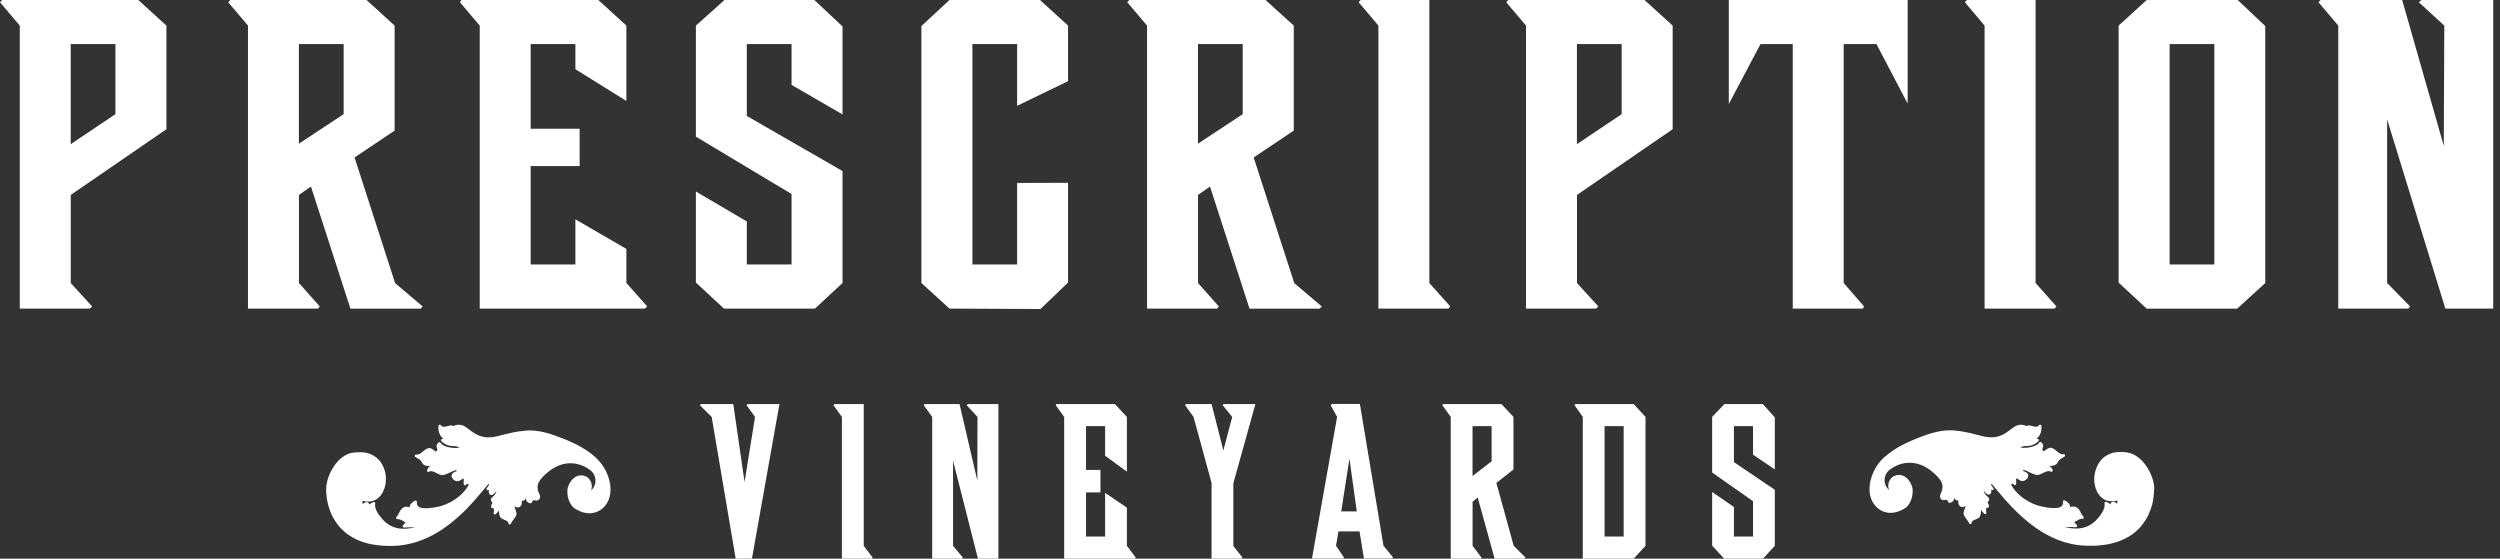
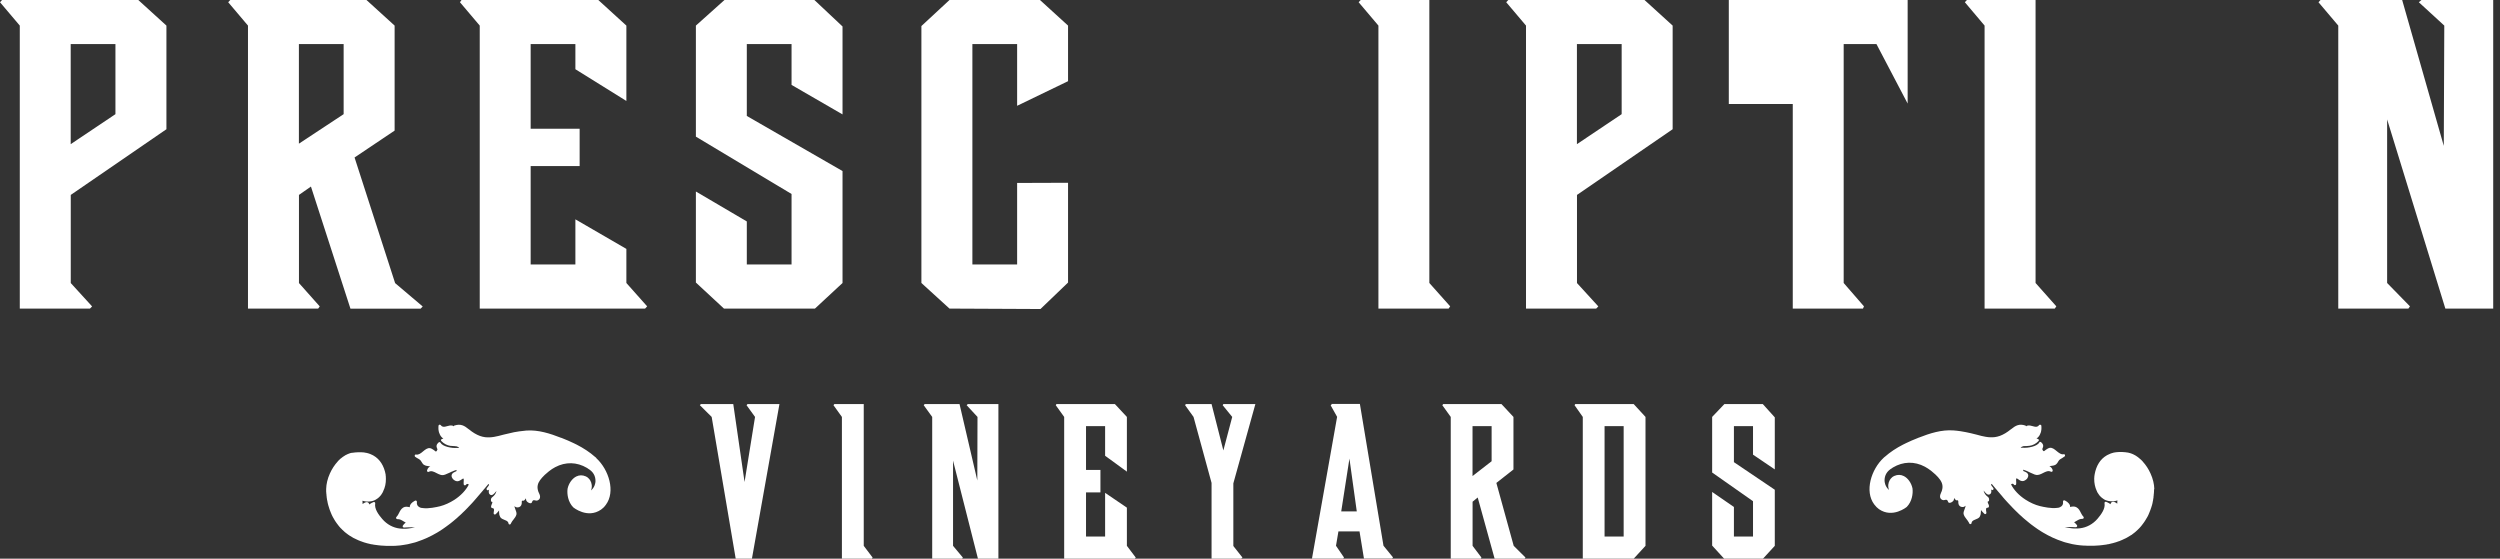
<svg xmlns="http://www.w3.org/2000/svg" width="358" height="80" viewBox="0 0 358 80" fill="none">
  <rect x="0" y="0" width="358" height="80" fill="#333333" stroke="none" />
  <path d="M107.041 57.865L106.907 58.025L108.122 59.703L106.621 69.022L105.004 57.865H100.357L100.223 58.025L101.912 59.703L105.352 80H107.676L111.616 57.865H107.041Z" fill="white" />
  <path d="M119.48 57.865L119.355 58.025L120.561 59.703V80H124.859L124.957 79.84L123.688 78.163V57.865H119.48Z" fill="white" />
  <path d="M138.584 57.865L138.424 58.025L139.978 59.703L139.952 68.808L137.405 57.865H132.41L132.276 58.025L133.491 59.703V80H137.789L137.879 79.84L136.476 78.163V65.96L140.041 80H142.972V57.865H138.584Z" fill="white" />
  <path d="M151.282 57.865L151.184 58.025L152.39 59.703V80H162.514L162.639 79.84L161.37 78.163V72.696L158.252 70.575V76.832H155.518V70.513H157.582V67.291H155.518V61.025H158.252V65.267L161.37 67.539V59.703L159.655 57.865H151.282Z" fill="white" />
  <path d="M175.185 57.865L175.087 58.025L176.454 59.703L175.185 64.504L173.496 57.865H169.806L169.708 58.025L170.914 59.703L173.496 69.155V80H177.732L177.92 79.84L176.615 78.189V69.217L179.769 57.865H175.185Z" fill="white" />
  <path d="M193.235 65.64L194.29 73.228H192.065L193.244 65.64H193.235ZM190.715 57.866L190.555 58.052L191.475 59.694L187.874 79.991H192.36L192.458 79.832L191.314 78.154L191.663 76.095H194.683L195.317 79.982H199.356L199.481 79.823L198.114 78.145L194.737 57.848H190.689L190.715 57.866Z" fill="white" />
  <path d="M210.866 61.025H213.6V66.048L210.866 68.169V61.025ZM206.666 57.865L206.541 58.025L207.747 59.703V80H212.045L212.143 79.84L210.874 78.163V71.844L211.607 71.24L214.029 80H218.327L218.452 79.84L216.763 78.163L214.279 69.155L216.727 67.229V59.703L215.012 57.865H206.675H206.666Z" fill="white" />
  <path d="M229.774 61.025H232.508V76.832H229.774V61.025ZM225.574 57.865L225.476 58.025L226.655 59.703V80H233.947L235.636 78.163V59.703L233.947 57.865H225.574Z" fill="white" />
  <path d="M246.93 57.865L245.179 59.703V67.664L251.032 71.773V76.832H248.297V72.598L245.179 70.45V78.127L246.894 80H252.461L254.15 78.163V70.131L248.297 66.181V61.025H251.032V65.108L254.15 67.22V59.765L252.435 57.865H246.93Z" fill="white" />
  <path d="M10.124 6.31H16.531V16.348L10.124 20.643V6.31ZM0.295 0L0 0.32L2.833 3.665V44.189H12.885L13.189 43.878L10.133 40.532V27.912L23.832 18.505V3.665L19.802 0H0.295Z" fill="white" />
  <path d="M42.802 6.31H49.209V16.348L42.802 20.573V6.31ZM32.973 0L32.678 0.32L35.511 3.665V44.189H45.563L45.787 43.878L42.811 40.532V27.912L44.527 26.714L50.183 44.198H60.236L60.531 43.887L56.581 40.541L50.773 22.552L56.51 18.7V3.665L52.48 0H32.973Z" fill="white" />
  <path d="M66.089 0L65.865 0.32L68.698 3.665V44.189H92.378L92.672 43.87L89.697 40.524V35.642L82.396 31.409V37.87H75.99V23.776H83.004V18.434H75.99V6.31H82.396V9.913L89.697 14.457V3.665L85.676 0H66.089Z" fill="white" />
  <path d="M103.744 0L99.651 3.665V19.57L113.35 27.779V37.87H106.943V31.711L99.651 27.424V40.462L103.672 44.189H116.701L120.65 40.524V24.495L106.943 16.605V6.31H113.35V12.159L120.65 16.383V3.79L116.62 0H103.744Z" fill="white" />
  <path d="M135.966 0L131.945 3.728V40.524L135.966 44.189L148.995 44.251L152.944 40.462V26.173L145.653 26.199V37.87H139.246V6.31H145.653V15.15L152.944 11.626V3.665L148.923 0H135.966Z" fill="white" />
-   <path d="M171.548 6.31H177.955V16.348L171.548 20.573V6.31ZM161.719 0L161.424 0.32L164.257 3.665V44.189H174.309L174.533 43.878L171.557 40.532V27.912L173.273 26.714L178.929 44.198H188.982L189.277 43.887L185.336 40.541L179.528 22.552L185.265 18.7V3.665L181.226 0H161.719Z" fill="white" />
  <path d="M194.853 0L194.558 0.32L197.39 3.665V44.189H207.443L207.666 43.87L204.682 40.524V0H194.853Z" fill="white" />
  <path d="M225.815 6.31H232.222V16.348L225.815 20.643V6.31ZM215.986 0L215.691 0.32L218.524 3.665V44.189H228.576L228.88 43.878L225.824 40.532V27.912L239.523 18.505V3.665L235.493 0H215.986Z" fill="white" />
-   <path d="M247.565 0V14.892L252.104 6.31H256.724V44.189H266.777L266.92 43.87L264.015 40.524V6.31H268.707L273.175 14.83V0H247.565Z" fill="white" />
+   <path d="M247.565 0V14.892H256.724V44.189H266.777L266.92 43.87L264.015 40.524V6.31H268.707L273.175 14.83V0H247.565Z" fill="white" />
  <path d="M281.663 0L281.368 0.32L284.192 3.665V44.189H294.245L294.468 43.87L291.493 40.524V0H281.663Z" fill="white" />
-   <path d="M310.687 6.31H317.094V37.87H310.687V6.31ZM307.407 0L303.386 3.665V40.47L307.407 44.198H320.364L324.385 40.532V3.728L320.436 0H307.407Z" fill="white" />
  <path d="M346.751 0L346.376 0.32L350.022 3.665L349.95 20.892L343.99 0H332.302L332.007 0.32L334.84 3.665V44.189H344.884L345.107 43.87L341.837 40.524V17.102L350.174 44.189H357.027V0H346.751Z" fill="white" />
  <path d="M85.372 65.56C85.372 65.56 85.31 65.498 85.274 65.472L85.211 65.427C84.47 64.77 83.603 64.194 82.549 63.652C82.549 63.652 82.549 63.652 82.54 63.652C82.406 63.581 82.28 63.528 82.164 63.466C81.655 63.217 81.092 62.978 80.44 62.72C80.422 62.72 80.413 62.703 80.395 62.703H80.368C78.787 62.081 77.089 61.531 75.373 61.655C75.06 61.682 74.721 61.717 74.354 61.771C74.086 61.806 73.845 61.851 73.604 61.895C73.166 61.984 72.701 62.09 72.219 62.215L72.04 62.259C71.602 62.374 71.182 62.49 70.753 62.561C70.28 62.641 69.878 62.649 69.466 62.605C69.225 62.578 68.993 62.516 68.734 62.428C68.225 62.241 67.706 61.939 67.161 61.487H67.152C66.455 60.91 65.946 60.67 65.106 60.928H65.088C65.088 60.928 65.07 60.945 65.061 60.945H65.043C65.043 60.945 64.99 61.007 64.981 61.043C64.927 61.007 64.874 60.972 64.82 60.954C64.802 60.954 64.793 60.954 64.793 60.954C64.543 60.883 64.284 60.954 64.034 61.025C63.953 61.043 63.873 61.07 63.792 61.087C63.551 61.141 63.301 61.149 63.104 60.874H63.095C63.06 60.812 62.988 60.794 62.917 60.821H62.899C62.845 60.857 62.8 60.91 62.791 60.972C62.791 60.981 62.791 60.99 62.791 60.999C62.791 61.061 62.783 61.105 62.783 61.158C62.783 61.158 62.783 61.176 62.783 61.185V61.265C62.783 61.265 62.783 61.318 62.783 61.345C62.783 61.371 62.783 61.38 62.783 61.389C62.783 61.504 62.8 61.62 62.827 61.735C62.827 61.735 62.827 61.744 62.827 61.753C62.836 61.806 62.854 61.851 62.863 61.904C62.863 61.922 62.863 61.922 62.872 61.931C62.908 62.055 62.952 62.144 62.997 62.232C62.997 62.241 63.015 62.259 63.015 62.268C63.033 62.294 63.051 62.33 63.069 62.365C63.069 62.383 63.086 62.392 63.095 62.41C63.104 62.428 63.122 62.445 63.131 62.463L63.212 62.561C63.212 62.561 63.247 62.605 63.274 62.632C63.301 62.658 63.319 62.676 63.346 62.694C63.355 62.703 63.372 62.72 63.39 62.729C63.417 62.756 63.435 62.774 63.471 62.791C63.471 62.791 63.48 62.8 63.489 62.809C63.426 62.827 63.355 62.836 63.292 62.862C63.238 62.88 63.194 62.925 63.167 62.969L63.149 62.987V63.004C63.149 63.075 63.167 63.12 63.185 63.146L63.203 63.164C63.56 63.537 64.016 63.776 64.489 63.847C64.498 63.847 64.516 63.847 64.534 63.847C64.659 63.865 64.784 63.865 64.909 63.874H65.052C65.052 63.874 65.097 63.883 65.115 63.892C65.151 63.892 65.186 63.892 65.222 63.901C65.24 63.901 65.267 63.901 65.294 63.901H65.329C65.329 63.901 65.401 63.927 65.481 63.954C65.66 64.016 65.74 64.078 65.758 64.105C65.758 64.105 65.758 64.105 65.74 64.105C65.722 64.105 65.705 64.114 65.687 64.123H65.669C65.669 64.123 65.624 64.14 65.615 64.14C65.597 64.14 65.588 64.14 65.579 64.14H65.562C65.562 64.14 65.544 64.14 65.535 64.14H65.517C65.517 64.14 65.499 64.14 65.49 64.14C65.481 64.14 65.472 64.14 65.463 64.14C64.695 64.211 63.372 63.945 63.086 63.404C63.06 63.359 63.024 63.333 62.988 63.315H62.952C62.899 63.306 62.854 63.315 62.818 63.35L62.8 63.368C62.756 63.413 62.711 63.448 62.684 63.492C62.684 63.492 62.675 63.501 62.666 63.51C62.666 63.51 62.649 63.528 62.64 63.537C62.506 63.723 62.479 63.892 62.55 64.096C62.55 64.105 62.55 64.114 62.559 64.123C62.586 64.194 62.613 64.273 62.649 64.353C62.577 64.558 62.506 64.62 62.461 64.646C62.434 64.655 62.407 64.655 62.38 64.646C62.363 64.646 62.345 64.629 62.327 64.611C62.309 64.593 62.3 64.584 62.291 64.575L62.193 64.504C62.193 64.504 62.121 64.451 62.086 64.424C62.014 64.38 61.925 64.309 61.818 64.256C61.746 64.22 61.675 64.194 61.594 64.176C61.219 64.114 60.897 64.38 60.584 64.637C60.272 64.904 59.941 65.17 59.566 65.09C59.521 65.081 59.485 65.09 59.459 65.108C59.423 65.134 59.396 65.179 59.387 65.223C59.378 65.276 59.387 65.338 59.423 65.383C59.423 65.383 59.432 65.401 59.441 65.401L59.459 65.418C59.459 65.418 59.476 65.427 59.485 65.436L59.53 65.463C59.53 65.463 59.61 65.516 59.646 65.543L59.718 65.587C59.718 65.587 59.78 65.623 59.807 65.64H59.825C59.914 65.702 60.013 65.764 60.102 65.818C60.147 65.844 60.182 65.88 60.218 65.924C60.281 65.995 60.334 66.084 60.388 66.173C60.459 66.297 60.531 66.421 60.638 66.51C60.665 66.528 60.683 66.546 60.709 66.563H60.718C60.933 66.705 61.174 66.732 61.407 66.758C61.478 66.758 61.55 66.776 61.621 66.785C61.603 66.794 61.594 66.803 61.585 66.803C61.567 66.803 61.558 66.821 61.541 66.829H61.523C61.523 66.829 61.478 66.874 61.46 66.883H61.451C61.451 66.883 61.407 66.927 61.389 66.945C61.389 66.945 61.371 66.963 61.362 66.972C61.344 66.989 61.326 67.016 61.299 67.043C61.281 67.069 61.264 67.096 61.246 67.122C61.246 67.122 61.246 67.131 61.246 67.14C61.228 67.167 61.219 67.193 61.21 67.211C61.21 67.229 61.201 67.238 61.192 67.247C61.183 67.282 61.165 67.309 61.156 67.335V67.353C61.13 67.424 61.156 67.495 61.201 67.54H61.21C61.264 67.593 61.335 67.602 61.398 67.566C61.773 67.362 62.139 67.548 62.523 67.752C62.89 67.939 63.265 68.134 63.667 67.983C63.676 67.983 63.685 67.983 63.694 67.983C63.917 67.894 64.141 67.797 64.355 67.699L64.597 67.584C64.641 67.557 64.686 67.54 64.731 67.522C64.731 67.522 64.74 67.522 64.749 67.522H64.775C64.775 67.522 64.82 67.495 64.847 67.477C64.865 67.477 64.891 67.46 64.909 67.451C64.936 67.442 64.972 67.424 64.999 67.415C65.034 67.397 65.07 67.389 65.097 67.38L65.151 67.362C65.204 67.344 65.267 67.326 65.32 67.309C65.374 67.291 65.392 67.291 65.392 67.291C65.392 67.291 65.392 67.318 65.365 67.406C65.365 67.415 65.365 67.424 65.356 67.442C65.356 67.451 65.356 67.46 65.347 67.477C65.285 67.513 65.222 67.54 65.159 67.566L65.097 67.593C65.097 67.593 65.061 67.611 65.052 67.619C65.034 67.619 65.016 67.637 64.999 67.646C64.829 67.735 64.731 67.85 64.686 67.992C64.641 68.134 64.668 68.303 64.766 68.463C64.793 68.516 64.838 68.569 64.882 68.622H64.891C64.891 68.622 64.9 68.64 64.909 68.649C64.909 68.649 64.918 68.649 64.927 68.658C65.016 68.746 65.115 68.809 65.213 68.853C65.294 68.888 65.383 68.906 65.481 68.915C65.66 68.915 65.839 68.844 66.044 68.702C66.044 68.702 66.053 68.693 66.062 68.684L66.08 68.667C66.276 68.516 66.348 68.525 66.366 68.534C66.428 68.569 66.41 68.773 66.402 68.942C66.393 69.084 66.384 69.235 66.402 69.359C66.419 69.43 66.464 69.483 66.536 69.501H66.545H66.562C66.616 69.51 66.679 69.483 66.723 69.43L66.741 69.412C66.741 69.412 66.768 69.377 66.777 69.368C66.875 69.27 66.974 69.27 67.134 69.385C66.732 70.193 65.99 70.974 65.061 71.578C64.409 71.995 63.685 72.323 63.024 72.492C62.443 72.634 61.362 72.865 60.566 72.758H60.549C60.549 72.758 60.486 72.749 60.459 72.74C60.441 72.74 60.432 72.74 60.432 72.74C60.424 72.74 60.415 72.74 60.406 72.74C60.406 72.74 60.388 72.74 60.379 72.74C60.37 72.74 60.361 72.74 60.343 72.731H60.325C60.325 72.731 60.289 72.714 60.272 72.714C60.263 72.714 60.245 72.714 60.236 72.705C60.2 72.696 60.173 72.678 60.147 72.669L60.111 72.705L60.129 72.66C59.789 72.51 59.646 72.252 59.7 71.871C59.709 71.8 59.673 71.728 59.602 71.693C59.557 71.666 59.494 71.666 59.45 71.693C59.423 71.702 59.405 71.711 59.378 71.728C59.181 71.826 59.003 71.968 58.878 72.11L58.86 72.128C58.86 72.128 58.851 72.137 58.851 72.146H58.842C58.842 72.146 58.815 72.199 58.797 72.217L58.833 72.252L58.788 72.226C58.699 72.368 58.663 72.51 58.681 72.634C58.359 72.563 58.029 72.501 57.752 72.678H57.743C57.421 72.891 57.287 73.166 57.153 73.433C57.055 73.637 56.948 73.841 56.769 74.027C56.751 74.045 56.742 74.063 56.733 74.08C56.715 74.116 56.715 74.151 56.724 74.205C56.751 74.293 56.831 74.347 56.921 74.347C57.233 74.32 57.493 74.471 57.761 74.64C57.868 74.702 57.984 74.773 58.1 74.835C57.948 74.941 57.823 75.075 57.689 75.261V75.279C57.654 75.332 57.654 75.394 57.671 75.438C57.707 75.509 57.779 75.554 57.859 75.545C58.181 75.518 58.502 75.518 58.824 75.509C59.03 75.509 59.235 75.509 59.441 75.501C59.074 75.598 58.717 75.66 58.368 75.696C58.359 75.696 58.342 75.696 58.333 75.696C58.27 75.696 58.199 75.705 58.127 75.713H58.074C58.074 75.713 58.011 75.713 57.975 75.713C57.939 75.713 57.895 75.713 57.868 75.713C57.662 75.713 57.457 75.713 57.26 75.687C56.304 75.58 55.411 75.101 54.74 74.32C54.195 73.69 53.588 72.856 53.731 72.084C53.74 72.021 53.713 71.959 53.668 71.924C53.623 71.897 53.588 71.879 53.552 71.888C53.552 71.888 53.534 71.888 53.525 71.888H53.498L53.48 71.906C53.436 71.924 53.4 71.933 53.373 71.95L53.293 71.986C53.239 72.013 53.186 72.039 53.141 72.066H53.132C53.043 72.128 52.953 72.181 52.882 72.252V72.199C52.882 72.199 52.864 72.172 52.855 72.163C52.855 72.155 52.846 72.137 52.837 72.119C52.837 72.119 52.828 72.084 52.819 72.075C52.801 72.048 52.783 72.021 52.766 72.004L52.748 71.986C52.721 71.968 52.703 71.95 52.676 71.942C52.453 71.835 52.158 71.986 51.926 72.181C51.926 72.057 51.926 71.924 51.908 71.8V71.773C51.908 71.755 51.908 71.728 51.899 71.702C51.944 71.72 51.988 71.729 52.024 71.737L52.051 71.693L52.033 71.737C52.087 71.755 52.14 71.764 52.194 71.782C52.212 71.782 52.221 71.782 52.23 71.782H52.247C52.292 71.791 52.328 71.8 52.364 71.808H52.373C52.373 71.808 52.417 71.808 52.444 71.817C52.471 71.817 52.48 71.817 52.498 71.817H52.524C52.524 71.817 52.56 71.817 52.578 71.817C52.605 71.817 52.632 71.817 52.65 71.817H52.667C52.667 71.817 52.685 71.817 52.694 71.817C52.748 71.817 52.792 71.817 52.846 71.817C52.855 71.817 52.864 71.817 52.864 71.817C52.926 71.817 52.98 71.817 53.025 71.8C53.096 71.8 53.15 71.782 53.203 71.773C53.257 71.764 53.302 71.746 53.346 71.737H53.355C53.355 71.737 53.436 71.711 53.48 71.693H53.498C53.498 71.693 53.579 71.657 53.614 71.64C53.614 71.64 53.632 71.64 53.641 71.631C53.668 71.622 53.704 71.604 53.74 71.587C53.74 71.587 53.758 71.587 53.766 71.569C53.793 71.551 53.829 71.533 53.856 71.516C53.865 71.516 53.874 71.507 53.883 71.498C53.918 71.48 53.945 71.462 53.972 71.436C53.972 71.436 53.981 71.436 53.99 71.427H53.999C53.999 71.427 54.035 71.391 54.052 71.382L54.079 71.365C54.079 71.365 54.097 71.347 54.106 71.347L54.142 71.32C54.142 71.32 54.186 71.285 54.204 71.267C54.222 71.258 54.231 71.249 54.231 71.24C54.267 71.214 54.294 71.178 54.329 71.152L54.356 71.125C54.356 71.125 54.374 71.098 54.383 71.09C54.419 71.054 54.455 71.01 54.49 70.974V70.956C54.49 70.956 54.499 70.956 54.508 70.956C54.544 70.912 54.58 70.868 54.615 70.814C54.615 70.814 54.615 70.805 54.624 70.797C54.624 70.788 54.642 70.779 54.642 70.761L54.731 70.628C54.731 70.628 54.74 70.61 54.749 70.601C54.776 70.557 54.803 70.513 54.821 70.468V70.451C54.821 70.451 54.848 70.415 54.857 70.397L54.874 70.362L54.839 70.326L54.883 70.344V70.317C55.143 69.794 55.268 69.199 55.259 68.587V68.569C55.259 68.569 55.259 68.551 55.259 68.542C55.259 68.471 55.259 68.4 55.25 68.32C55.25 68.303 55.25 68.276 55.25 68.249C55.25 68.17 55.232 68.099 55.223 68.028V68.001C55.223 68.001 55.223 67.983 55.223 67.974V67.948C54.991 66.696 54.401 65.764 53.489 65.241C53.454 65.223 53.418 65.205 53.373 65.179L53.337 65.161C53.337 65.161 53.32 65.152 53.302 65.143C53.212 65.099 53.123 65.055 53.043 65.028L53.007 65.01C53.007 65.01 52.944 64.984 52.909 64.975H52.9C52.846 64.948 52.801 64.939 52.748 64.921C52.667 64.895 52.596 64.877 52.515 64.859C52.498 64.859 52.48 64.859 52.471 64.85H52.444C52.337 64.824 52.23 64.806 52.113 64.788C52.104 64.788 52.087 64.788 52.078 64.788C51.97 64.77 51.854 64.762 51.72 64.762C51.711 64.762 51.693 64.762 51.684 64.762C51.568 64.762 51.443 64.762 51.327 64.762C51.309 64.762 51.291 64.762 51.282 64.762C51.157 64.762 51.032 64.779 50.925 64.788C50.907 64.788 50.889 64.788 50.871 64.788C50.764 64.797 50.648 64.815 50.514 64.833H50.478C50.478 64.833 50.425 64.85 50.398 64.85C50.389 64.85 50.371 64.85 50.362 64.85C50.353 64.85 50.344 64.85 50.326 64.85H50.29C50.29 64.85 50.264 64.868 50.255 64.868H50.228C50.228 64.868 50.156 64.895 50.121 64.904H50.112C50.112 64.904 50.076 64.921 50.067 64.921C50.022 64.939 49.969 64.957 49.924 64.975L49.879 64.992C49.826 65.019 49.772 65.037 49.71 65.063C49.701 65.063 49.692 65.072 49.683 65.081C49.629 65.108 49.576 65.134 49.513 65.161H49.504C49.442 65.205 49.379 65.241 49.325 65.276C49.263 65.312 49.209 65.347 49.147 65.392H49.138C49.084 65.436 49.031 65.481 48.977 65.516C48.968 65.516 48.959 65.525 48.95 65.534C48.923 65.552 48.897 65.569 48.879 65.596C48.87 65.605 48.852 65.614 48.843 65.623H48.825C48.771 65.676 48.727 65.72 48.664 65.773C48.646 65.791 48.62 65.809 48.602 65.827C48.521 65.898 48.459 65.96 48.396 66.031C48.396 66.04 48.378 66.049 48.378 66.057C48.378 66.057 48.36 66.075 48.36 66.084C47.922 66.563 47.529 67.158 47.243 67.797C46.904 68.542 46.725 69.306 46.707 70.007C46.707 70.016 46.707 70.025 46.707 70.033V70.051C46.707 70.14 46.707 70.237 46.707 70.326V70.415C46.716 70.468 46.725 70.53 46.725 70.584V70.637C46.734 70.708 46.743 70.779 46.752 70.859C46.752 70.885 46.752 70.903 46.752 70.939C46.752 70.983 46.761 71.019 46.77 71.063C46.77 71.098 46.77 71.125 46.779 71.152C46.779 71.169 46.779 71.187 46.779 71.196C46.779 71.214 46.779 71.231 46.788 71.249C46.797 71.32 46.806 71.4 46.823 71.48V71.507C46.823 71.507 46.823 71.533 46.832 71.542V71.578C46.832 71.578 46.841 71.613 46.85 71.622C46.85 71.64 46.85 71.658 46.859 71.675C46.868 71.729 46.877 71.782 46.895 71.844C46.895 71.862 46.895 71.879 46.904 71.897C46.904 71.915 46.904 71.933 46.913 71.95C46.913 71.977 46.931 72.013 46.931 72.039C46.931 72.066 46.94 72.092 46.949 72.119C46.949 72.155 46.966 72.19 46.975 72.217C46.993 72.279 47.011 72.35 47.029 72.421C47.029 72.447 47.047 72.474 47.056 72.501C47.083 72.581 47.109 72.669 47.136 72.758L47.154 72.82C47.181 72.9 47.208 72.98 47.234 73.06C47.243 73.086 47.252 73.104 47.261 73.122L47.395 73.459C47.422 73.512 47.44 73.575 47.467 73.628C47.476 73.646 47.485 73.672 47.494 73.699C47.494 73.717 47.511 73.734 47.52 73.752L47.601 73.921C47.601 73.921 47.619 73.956 47.636 73.983C47.645 74.009 47.654 74.027 47.672 74.054C47.681 74.081 47.699 74.107 47.717 74.134C47.735 74.16 47.753 74.187 47.762 74.214L47.779 74.231C47.779 74.231 47.815 74.293 47.833 74.338L47.86 74.382C47.86 74.382 47.913 74.471 47.94 74.515C47.958 74.551 47.985 74.595 48.012 74.631C48.048 74.684 48.083 74.737 48.128 74.799L48.146 74.826C48.146 74.826 48.182 74.888 48.208 74.915C48.28 75.021 48.369 75.128 48.45 75.234C48.477 75.27 48.512 75.305 48.539 75.35C48.593 75.421 48.655 75.483 48.709 75.545C48.745 75.589 48.78 75.625 48.825 75.669C48.825 75.669 48.825 75.669 48.834 75.678H48.843C48.905 75.749 48.968 75.811 49.031 75.873C49.102 75.944 49.182 76.015 49.254 76.077C49.299 76.113 49.343 76.157 49.379 76.193L49.602 76.37C49.602 76.37 49.665 76.415 49.692 76.432L49.745 76.477C49.808 76.521 49.861 76.566 49.924 76.61H49.942C49.942 76.61 49.978 76.645 49.987 76.654C50.38 76.921 50.818 77.16 51.291 77.355C51.318 77.364 51.345 77.382 51.381 77.391C51.479 77.435 51.586 77.471 51.693 77.515H51.72C51.72 77.515 51.783 77.551 51.819 77.559C51.881 77.586 51.953 77.604 52.024 77.63L52.122 77.666C52.176 77.684 52.221 77.693 52.274 77.71L52.337 77.728C52.417 77.746 52.498 77.772 52.578 77.799C52.641 77.817 52.703 77.826 52.775 77.844C52.873 77.87 52.962 77.888 53.06 77.915C53.123 77.932 53.186 77.941 53.248 77.95H53.311C53.311 77.95 53.373 77.977 53.4 77.977C53.454 77.986 53.507 77.994 53.57 78.003C53.632 78.012 53.704 78.021 53.766 78.03L53.901 78.048C53.901 78.048 53.954 78.048 53.981 78.056C54.017 78.056 54.052 78.065 54.088 78.074C54.258 78.092 54.428 78.11 54.597 78.127C54.597 78.127 54.615 78.127 54.624 78.127H54.642C54.839 78.145 55.035 78.163 55.232 78.163C55.384 78.163 55.545 78.172 55.714 78.172C55.741 78.172 55.768 78.172 55.795 78.172H55.84C55.947 78.172 56.045 78.172 56.152 78.172H56.188C56.188 78.172 56.242 78.172 56.269 78.172C56.295 78.172 56.313 78.172 56.34 78.172C56.438 78.172 56.536 78.163 56.626 78.154H56.706C56.706 78.154 56.769 78.145 56.805 78.145C56.956 78.136 57.09 78.119 57.233 78.11C57.269 78.11 57.296 78.11 57.332 78.101L57.689 78.048C57.752 78.039 57.805 78.03 57.868 78.021C57.922 78.021 57.975 78.003 58.029 77.994L58.342 77.941C58.342 77.941 58.422 77.923 58.467 77.915C58.788 77.844 59.074 77.772 59.36 77.693C59.387 77.693 59.405 77.684 59.423 77.675H59.432C59.53 77.639 59.637 77.613 59.736 77.577C59.762 77.577 59.78 77.568 59.798 77.551C60.727 77.249 61.675 76.814 62.604 76.264C62.684 76.219 62.756 76.175 62.836 76.122L62.881 76.095C62.979 76.033 63.086 75.971 63.185 75.9C63.265 75.847 63.346 75.793 63.426 75.74L63.524 75.669C63.596 75.625 63.667 75.572 63.739 75.518C63.819 75.465 63.891 75.412 63.971 75.35L64.043 75.296C64.123 75.234 64.203 75.181 64.284 75.119C64.355 75.066 64.427 75.004 64.507 74.95C64.606 74.87 64.704 74.79 64.802 74.711C64.847 74.675 64.891 74.64 64.936 74.604L65.025 74.524C65.124 74.444 65.213 74.373 65.302 74.293L65.356 74.249C65.419 74.196 65.472 74.143 65.535 74.089C65.597 74.036 65.66 73.983 65.713 73.921L65.776 73.867C65.83 73.823 65.874 73.779 65.928 73.734L66.107 73.566C66.107 73.566 66.196 73.486 66.232 73.441L66.285 73.388C66.357 73.326 66.419 73.255 66.491 73.193C66.545 73.14 66.607 73.078 66.661 73.024C66.759 72.927 66.848 72.829 66.947 72.731C66.965 72.714 66.991 72.687 67.009 72.669C67.027 72.652 67.045 72.634 67.063 72.607C67.17 72.492 67.277 72.376 67.385 72.27C67.42 72.234 67.447 72.199 67.483 72.163C67.483 72.163 67.492 72.155 67.501 72.146C67.519 72.128 67.528 72.119 67.545 72.101C67.554 72.092 67.563 72.084 67.572 72.075C67.671 71.977 67.76 71.871 67.849 71.764L68.064 71.516C68.144 71.427 68.216 71.347 68.287 71.258C68.323 71.223 68.35 71.187 68.376 71.152L68.43 71.09C68.501 71.01 68.573 70.93 68.635 70.85L68.662 70.823C68.662 70.823 68.734 70.743 68.761 70.699C68.787 70.672 68.814 70.637 68.841 70.61L69.1 70.308C69.154 70.246 69.207 70.184 69.252 70.122C69.279 70.096 69.306 70.06 69.332 70.033L69.601 69.714C69.717 69.572 69.833 69.439 69.94 69.306C69.94 69.306 69.94 69.314 69.949 69.323C69.958 69.341 69.985 69.359 70.003 69.368C70.012 69.368 70.021 69.368 70.029 69.385C70.065 69.465 69.833 69.749 69.752 69.847C69.726 69.882 69.708 69.909 69.69 69.927C69.69 69.927 69.69 69.936 69.69 69.945V69.954C69.654 70.025 69.663 70.104 69.726 70.158C69.788 70.22 69.886 70.237 69.967 70.166C69.994 70.14 70.021 70.113 70.047 70.096C70.047 70.113 70.038 70.131 70.029 70.158C70.029 70.158 70.012 70.211 70.012 70.229C70.012 70.229 70.012 70.246 70.003 70.264C70.003 70.282 70.003 70.291 69.994 70.308V70.326C69.994 70.326 69.994 70.335 69.994 70.344C69.994 70.353 69.994 70.362 69.994 70.371C69.994 70.379 69.994 70.388 69.994 70.397C69.994 70.406 69.994 70.433 69.994 70.442C69.994 70.442 69.994 70.459 69.994 70.477C69.994 70.495 69.994 70.522 70.003 70.539V70.575C70.003 70.575 70.021 70.593 70.021 70.61C70.021 70.61 70.021 70.619 70.021 70.628V70.646C70.021 70.646 70.047 70.681 70.056 70.699C70.065 70.717 70.074 70.717 70.074 70.726C70.083 70.743 70.092 70.752 70.101 70.761H70.11C70.11 70.761 70.119 70.788 70.128 70.788C70.146 70.805 70.172 70.823 70.19 70.841C70.503 71.045 70.816 70.646 71.075 70.326C71.075 70.326 71.084 70.308 71.093 70.308C71.021 70.655 70.807 70.965 70.494 71.196H70.485C70.387 71.276 70.333 71.356 70.306 71.471V71.489C70.306 71.542 70.298 71.595 70.306 71.64V71.657V71.666V71.693V71.72C70.306 71.808 70.387 71.862 70.458 71.871H70.476C70.476 71.871 70.494 71.888 70.503 71.897C70.53 71.95 70.467 72.092 70.423 72.208L70.396 72.261C70.36 72.35 70.333 72.421 70.324 72.483V72.501C70.306 72.705 70.414 72.749 70.521 72.767H70.548C70.655 72.794 70.744 72.811 70.744 73.051C70.744 73.157 70.718 73.291 70.691 73.45C70.673 73.521 70.7 73.601 70.753 73.646H70.771V73.654C70.834 73.699 70.914 73.69 70.977 73.637C70.986 73.628 70.995 73.619 71.004 73.61L71.138 73.477C71.254 73.362 71.37 73.237 71.468 73.095C71.468 73.122 71.468 73.149 71.468 73.175C71.468 73.317 71.468 73.468 71.495 73.61V73.646C71.495 73.646 71.504 73.672 71.504 73.681V73.717C71.531 73.805 71.558 73.885 71.602 73.974C71.602 73.974 71.602 73.992 71.611 73.992C71.629 74.027 71.656 74.063 71.674 74.098L71.692 74.125C71.826 74.276 72.022 74.356 72.219 74.436C72.317 74.48 72.415 74.515 72.505 74.56C72.701 74.666 72.8 74.79 72.817 74.968C72.835 75.048 72.889 75.101 72.96 75.11C73.041 75.11 73.121 75.075 73.148 74.995C73.157 74.959 73.175 74.933 73.193 74.897C73.282 74.711 73.407 74.551 73.532 74.4C73.702 74.178 73.89 73.956 73.961 73.646C73.961 73.628 73.961 73.61 73.961 73.583C73.979 73.415 73.899 73.202 73.809 72.962C73.774 72.865 73.738 72.767 73.711 72.678C73.684 72.598 73.675 72.536 73.666 72.474C73.791 72.598 73.934 72.66 74.077 72.66C74.283 72.66 74.444 72.598 74.551 72.474C74.757 72.252 74.721 71.906 74.712 71.862C74.712 71.8 74.73 71.755 74.765 71.72C74.81 71.684 74.828 71.684 74.855 71.693C74.908 71.711 74.953 71.72 75.042 71.675C75.15 71.613 75.239 71.48 75.293 71.356C75.311 71.453 75.328 71.56 75.364 71.649C75.364 71.658 75.364 71.666 75.364 71.675C75.409 71.773 75.632 72.057 75.981 72.066C76.141 72.066 76.186 71.915 76.213 71.835C76.213 71.817 76.222 71.799 76.231 71.782C76.32 71.657 76.374 71.569 76.669 71.666H76.687L76.821 71.684H76.847C76.847 71.684 76.874 71.684 76.883 71.684C77.053 71.657 77.214 71.542 77.285 71.391C77.303 71.338 77.321 71.302 77.321 71.302C77.384 71.045 77.276 70.797 77.169 70.584C77.133 70.513 77.107 70.442 77.08 70.379C77.08 70.353 77.062 70.335 77.062 70.308C77.062 70.291 77.053 70.264 77.044 70.246C76.892 69.723 76.99 69.235 77.33 68.764C77.509 68.516 77.723 68.276 77.982 68.028C78 68.01 78.018 67.992 78.045 67.966C78.054 67.957 78.063 67.948 78.072 67.948C78.215 67.815 78.367 67.681 78.545 67.54C78.581 67.513 78.608 67.486 78.644 67.46C78.921 67.247 79.207 67.051 79.501 66.9C80.985 66.111 82.602 66.146 84.059 67.007C84.085 67.025 84.103 67.034 84.13 67.051L84.148 67.069C84.148 67.069 84.175 67.096 84.193 67.105C84.925 67.522 85.292 68.134 85.274 68.933C85.274 69.048 85.238 69.252 85.158 69.483C85.059 69.74 84.899 69.98 84.72 70.149C84.693 70.175 84.657 70.202 84.63 70.229C84.729 69.998 84.764 69.74 84.738 69.457C84.711 69.226 84.639 68.995 84.523 68.8L84.371 68.587C84.228 68.418 84.067 68.294 83.889 68.214H83.871C83.415 68.01 82.951 68.019 82.522 68.232C81.923 68.534 81.431 69.226 81.271 70.007V70.025C81.181 70.761 81.342 71.888 82.084 72.643C82.093 72.66 84.121 74.329 86.078 72.971C86.319 72.802 86.534 72.598 86.757 72.288C88.169 70.397 87.177 67.264 85.408 65.623L85.39 65.605L85.372 65.56Z" fill="white" />
  <path d="M308.497 70.051V70.025C308.48 69.332 308.301 68.56 307.961 67.815C307.675 67.176 307.291 66.581 306.844 66.102C306.844 66.102 306.826 66.084 306.826 66.075C306.826 66.075 306.817 66.066 306.809 66.049C306.746 65.986 306.683 65.924 306.603 65.844C306.585 65.827 306.567 65.809 306.54 65.791C306.478 65.738 306.433 65.694 306.38 65.649H306.362C306.362 65.649 306.335 65.614 306.326 65.605C306.299 65.587 306.272 65.56 306.246 65.543C306.246 65.543 306.237 65.534 306.228 65.525C306.174 65.481 306.12 65.445 306.067 65.401H306.058C305.995 65.347 305.933 65.312 305.879 65.276C305.826 65.241 305.763 65.205 305.701 65.17H305.692C305.629 65.134 305.575 65.099 305.522 65.081C305.522 65.081 305.504 65.072 305.495 65.063C305.441 65.037 305.388 65.019 305.325 64.992L305.281 64.975C305.236 64.957 305.182 64.939 305.138 64.921C305.12 64.921 305.111 64.912 305.093 64.904H305.075C305.075 64.904 305.004 64.877 304.968 64.868H304.941C304.941 64.868 304.914 64.85 304.896 64.85H304.861C304.861 64.85 304.843 64.833 304.825 64.833C304.816 64.833 304.798 64.833 304.789 64.824C304.762 64.824 304.735 64.815 304.709 64.806H304.664C304.539 64.779 304.423 64.762 304.307 64.753C304.289 64.753 304.271 64.753 304.253 64.753C304.137 64.744 304.021 64.735 303.895 64.726C303.878 64.726 303.869 64.726 303.851 64.726C303.735 64.726 303.61 64.726 303.493 64.726C303.476 64.726 303.467 64.726 303.458 64.726C303.324 64.726 303.216 64.744 303.1 64.753C303.082 64.753 303.073 64.753 303.064 64.753C302.957 64.77 302.841 64.788 302.734 64.806H302.707C302.707 64.806 302.68 64.824 302.662 64.824C302.582 64.841 302.502 64.859 302.43 64.886C302.376 64.904 302.332 64.921 302.278 64.939H302.26C302.26 64.939 302.189 64.966 302.162 64.984L302.126 65.001C302.046 65.037 301.956 65.072 301.867 65.117C301.849 65.117 301.84 65.126 301.831 65.134L301.796 65.152C301.796 65.152 301.715 65.188 301.679 65.214C300.768 65.738 300.178 66.679 299.955 67.921V67.939C299.955 67.939 299.955 67.957 299.946 67.966V67.992C299.928 68.063 299.919 68.134 299.91 68.214C299.91 68.241 299.91 68.267 299.91 68.285C299.91 68.365 299.901 68.436 299.892 68.507C299.892 68.516 299.892 68.525 299.892 68.542V68.56C299.883 69.164 300.008 69.767 300.25 70.291V70.317L300.303 70.3L300.268 70.335L300.285 70.371C300.285 70.371 300.303 70.406 300.312 70.424V70.442C300.348 70.486 300.366 70.531 300.393 70.575C300.393 70.584 300.402 70.593 300.411 70.602L300.5 70.735C300.5 70.735 300.518 70.752 300.518 70.761C300.518 70.761 300.518 70.77 300.527 70.779C300.562 70.832 300.598 70.877 300.634 70.921V70.939C300.634 70.939 300.714 71.019 300.75 71.054C300.75 71.063 300.768 71.072 300.777 71.09L300.804 71.116C300.804 71.116 300.866 71.178 300.902 71.205C300.902 71.205 300.911 71.223 300.929 71.232C300.947 71.249 300.974 71.267 300.991 71.285L301.027 71.311C301.027 71.311 301.045 71.32 301.054 71.329C301.063 71.329 301.072 71.347 301.081 71.347C301.099 71.356 301.116 71.374 301.134 71.391H301.143L301.161 71.409C301.188 71.427 301.215 71.445 301.251 71.471C301.259 71.471 301.268 71.48 301.277 71.489C301.313 71.507 301.34 71.525 301.367 71.542C301.376 71.542 301.385 71.551 301.393 71.56C301.429 71.578 301.465 71.596 301.492 71.604C301.501 71.604 301.519 71.613 301.519 71.613C301.563 71.631 301.599 71.649 301.635 71.658H301.653C301.653 71.658 301.733 71.693 301.778 71.702H301.787C301.787 71.702 301.876 71.729 301.93 71.737C301.983 71.746 302.037 71.755 302.108 71.764C302.162 71.764 302.216 71.773 302.269 71.782C302.269 71.782 302.278 71.782 302.287 71.782C302.332 71.782 302.385 71.782 302.439 71.782C302.439 71.782 302.457 71.782 302.466 71.782H302.484C302.484 71.782 302.528 71.782 302.555 71.782C302.573 71.782 302.582 71.782 302.609 71.782H302.636C302.636 71.782 302.671 71.782 302.689 71.782C302.716 71.782 302.734 71.782 302.761 71.773H302.77C302.77 71.773 302.841 71.755 302.886 71.746H302.895C302.895 71.746 302.922 71.746 302.93 71.737C302.984 71.729 303.038 71.711 303.091 71.693L303.073 71.649L303.1 71.693C303.1 71.693 303.181 71.666 303.225 71.658C303.225 71.675 303.216 71.702 303.207 71.729V71.746C303.19 71.871 303.19 72.004 303.19 72.128C302.957 71.933 302.653 71.782 302.439 71.888H302.43C302.43 71.888 302.385 71.924 302.359 71.942H302.341V71.959C302.323 71.977 302.305 71.995 302.287 72.03C302.287 72.039 302.278 72.048 302.269 72.057C302.269 72.057 302.251 72.101 302.251 72.119C302.251 72.128 302.242 72.146 302.233 72.155V72.208C302.144 72.146 302.064 72.084 301.965 72.03H301.956C301.956 72.03 301.867 71.977 301.805 71.951L301.724 71.915C301.724 71.915 301.653 71.888 301.617 71.871C301.617 71.871 301.608 71.871 301.599 71.871H301.572C301.572 71.871 301.554 71.853 301.545 71.853C301.51 71.853 301.474 71.853 301.429 71.888C301.376 71.933 301.349 71.995 301.367 72.048C301.51 72.829 300.902 73.654 300.366 74.285C299.696 75.066 298.793 75.545 297.846 75.651C297.649 75.669 297.444 75.687 297.238 75.678C297.203 75.678 297.167 75.678 297.131 75.678C297.095 75.678 297.069 75.678 297.033 75.678H296.979C296.908 75.678 296.836 75.669 296.774 75.66C296.765 75.66 296.747 75.66 296.738 75.66C296.389 75.625 296.032 75.563 295.666 75.465C295.871 75.465 296.077 75.465 296.282 75.474C296.595 75.474 296.926 75.474 297.247 75.501C297.328 75.501 297.399 75.465 297.435 75.394C297.462 75.35 297.462 75.287 297.435 75.234V75.216C297.292 75.03 297.158 74.897 297.015 74.79C297.131 74.737 297.247 74.666 297.355 74.595C297.623 74.436 297.882 74.276 298.194 74.302C298.284 74.302 298.364 74.258 298.391 74.16C298.391 74.116 298.391 74.072 298.382 74.045C298.382 74.027 298.364 74.01 298.346 73.992C298.168 73.805 298.069 73.601 297.962 73.397C297.828 73.131 297.694 72.847 297.372 72.652H297.363C297.086 72.474 296.756 72.527 296.434 72.598C296.452 72.474 296.425 72.332 296.327 72.19L296.282 72.217L296.318 72.181C296.309 72.163 296.291 72.146 296.273 72.119H296.264C296.264 72.119 296.264 72.101 296.255 72.093L296.238 72.075C296.112 71.924 295.934 71.791 295.737 71.693C295.71 71.675 295.684 71.666 295.666 71.658C295.621 71.64 295.558 71.64 295.514 71.658C295.442 71.693 295.407 71.764 295.424 71.835C295.478 72.217 295.335 72.474 294.996 72.625L295.013 72.669L294.978 72.634C294.978 72.634 294.915 72.66 294.888 72.669C294.879 72.669 294.861 72.669 294.853 72.678C294.835 72.678 294.817 72.687 294.799 72.696H294.781C294.781 72.696 294.763 72.705 294.745 72.714C294.736 72.714 294.718 72.714 294.718 72.714C294.718 72.714 294.701 72.714 294.692 72.714C294.692 72.714 294.674 72.714 294.665 72.714C294.629 72.714 294.602 72.723 294.567 72.731H294.549C293.762 72.838 292.672 72.607 292.091 72.465C291.43 72.297 290.706 71.977 290.054 71.551C289.116 70.948 288.383 70.167 287.981 69.359C288.142 69.244 288.24 69.244 288.338 69.341C288.347 69.35 288.365 69.368 288.374 69.386L288.392 69.403C288.428 69.457 288.499 69.492 288.553 69.474H288.571H288.58C288.651 69.457 288.705 69.403 288.714 69.332C288.732 69.208 288.723 69.057 288.714 68.915C288.705 68.747 288.687 68.542 288.749 68.507C288.767 68.498 288.839 68.489 289.035 68.64L289.053 68.658C289.053 68.658 289.062 68.667 289.071 68.676C289.277 68.826 289.455 68.897 289.634 68.889C289.732 68.889 289.813 68.871 289.902 68.826C290 68.782 290.099 68.72 290.188 68.631C290.188 68.631 290.197 68.631 290.206 68.622C290.206 68.622 290.215 68.613 290.224 68.605H290.233C290.277 68.542 290.322 68.489 290.349 68.436C290.438 68.276 290.474 68.116 290.429 67.966C290.385 67.824 290.286 67.708 290.117 67.619C290.099 67.611 290.081 67.602 290.063 67.593C290.045 67.593 290.036 67.575 290.009 67.566L289.947 67.54C289.884 67.513 289.813 67.486 289.75 67.451C289.75 67.442 289.75 67.433 289.741 67.415C289.741 67.406 289.732 67.389 289.732 67.38C289.697 67.291 289.706 67.264 289.706 67.264C289.706 67.264 289.723 67.264 289.777 67.282C289.831 67.3 289.893 67.318 289.947 67.335L290 67.353C290 67.353 290.063 67.38 290.099 67.389C290.126 67.398 290.161 67.415 290.188 67.424C290.206 67.433 290.233 67.442 290.251 67.451C290.277 67.46 290.295 67.469 290.322 67.486H290.349L290.367 67.504C290.411 67.522 290.456 67.548 290.501 67.566L290.742 67.682C290.957 67.779 291.171 67.877 291.394 67.966C291.403 67.966 291.412 67.966 291.421 67.966C291.823 68.116 292.199 67.921 292.565 67.735C292.949 67.54 293.316 67.353 293.691 67.548C293.753 67.584 293.825 67.575 293.879 67.531H293.887C293.941 67.477 293.959 67.398 293.941 67.327V67.309C293.941 67.309 293.914 67.247 293.905 67.22C293.905 67.22 293.905 67.202 293.887 67.185C293.879 67.158 293.87 67.14 293.852 67.114C293.852 67.114 293.852 67.105 293.843 67.096C293.825 67.069 293.807 67.034 293.789 67.016C293.762 66.989 293.744 66.963 293.727 66.945C293.727 66.936 293.709 66.927 293.7 66.918C293.682 66.892 293.655 66.874 293.637 66.856H293.628C293.628 66.856 293.593 66.821 293.566 66.803H293.548C293.548 66.803 293.521 66.776 293.503 66.767C293.494 66.767 293.485 66.759 293.467 66.75C293.539 66.741 293.61 66.732 293.682 66.723C293.914 66.696 294.156 66.67 294.37 66.537H294.379C294.379 66.537 294.433 66.492 294.45 66.475C294.567 66.386 294.638 66.261 294.71 66.137C294.763 66.049 294.808 65.96 294.879 65.889C294.915 65.844 294.951 65.809 294.996 65.782C295.085 65.729 295.174 65.667 295.273 65.614H295.29C295.29 65.614 295.353 65.569 295.38 65.543L295.451 65.498C295.451 65.498 295.532 65.445 295.567 65.418L295.612 65.392C295.612 65.392 295.63 65.383 295.639 65.374H295.657V65.356C295.657 65.356 295.666 65.347 295.675 65.338C295.71 65.294 295.719 65.232 295.71 65.179C295.701 65.126 295.675 65.09 295.639 65.063C295.603 65.046 295.567 65.037 295.532 65.046C295.156 65.126 294.826 64.85 294.513 64.593C294.2 64.336 293.879 64.061 293.503 64.132C293.423 64.149 293.351 64.176 293.28 64.211C293.182 64.265 293.083 64.327 293.012 64.38C292.976 64.407 292.94 64.433 292.905 64.46L292.806 64.531C292.806 64.531 292.779 64.549 292.771 64.566C292.753 64.575 292.735 64.593 292.717 64.602C292.69 64.611 292.663 64.611 292.636 64.602C292.592 64.584 292.52 64.513 292.449 64.318C292.485 64.238 292.511 64.158 292.538 64.087C292.538 64.087 292.538 64.069 292.547 64.061C292.619 63.856 292.592 63.688 292.458 63.501C292.449 63.492 292.44 63.475 292.431 63.475C292.431 63.475 292.422 63.466 292.413 63.457C292.377 63.422 292.342 63.377 292.297 63.333L292.279 63.315C292.243 63.288 292.199 63.271 292.145 63.279H292.109C292.109 63.279 292.029 63.333 292.011 63.377C291.734 63.91 290.411 64.185 289.643 64.114C289.634 64.114 289.625 64.114 289.616 64.114C289.616 64.114 289.598 64.114 289.589 64.114H289.572C289.572 64.114 289.554 64.114 289.545 64.114H289.527C289.527 64.114 289.509 64.114 289.491 64.114C289.473 64.114 289.455 64.114 289.437 64.105H289.42C289.42 64.105 289.384 64.096 289.366 64.087C289.366 64.087 289.357 64.087 289.348 64.087C289.366 64.061 289.446 64.007 289.625 63.936C289.706 63.901 289.777 63.883 289.777 63.883H289.813C289.813 63.883 289.866 63.883 289.884 63.883C289.92 63.883 289.965 63.883 289.991 63.874C290.018 63.874 290.036 63.874 290.063 63.874H290.206C290.331 63.856 290.456 63.856 290.581 63.839C290.599 63.839 290.608 63.839 290.626 63.839C291.1 63.776 291.555 63.537 291.913 63.155H291.931V63.138C291.957 63.111 291.975 63.066 291.957 62.995V62.978L291.948 62.96C291.922 62.907 291.877 62.871 291.823 62.853C291.752 62.836 291.689 62.818 291.627 62.8C291.627 62.8 291.636 62.791 291.645 62.782C291.671 62.765 291.698 62.747 291.725 62.72C291.743 62.712 291.761 62.694 291.77 62.685C291.796 62.667 291.814 62.649 291.841 62.623C291.868 62.596 291.886 62.578 291.904 62.552L291.984 62.454C291.984 62.454 292.011 62.419 292.02 62.401C292.029 62.383 292.038 62.374 292.047 62.356C292.065 62.321 292.091 62.285 292.1 62.259C292.1 62.25 292.118 62.241 292.118 62.223C292.163 62.135 292.199 62.046 292.243 61.922C292.243 61.922 292.243 61.913 292.252 61.895C292.27 61.851 292.279 61.797 292.288 61.744V61.726C292.315 61.611 292.333 61.496 292.333 61.38C292.333 61.371 292.333 61.354 292.333 61.336C292.333 61.309 292.333 61.283 292.333 61.256V61.185V61.158C292.333 61.105 292.333 61.052 292.324 60.999C292.324 60.999 292.324 60.981 292.324 60.972C292.324 60.91 292.279 60.857 292.216 60.83H292.199C292.127 60.794 292.056 60.812 292.02 60.865H292.011C291.814 61.15 291.564 61.141 291.323 61.087C291.242 61.07 291.162 61.052 291.082 61.025C290.831 60.954 290.572 60.883 290.322 60.954C290.322 60.954 290.304 60.954 290.295 60.954C290.251 60.972 290.188 60.999 290.134 61.043C290.117 61.008 290.099 60.972 290.072 60.954H290.054C290.054 60.954 290.036 60.937 290.027 60.928H290.009C289.169 60.661 288.66 60.91 287.963 61.478H287.954C287.409 61.922 286.891 62.232 286.381 62.419C286.122 62.507 285.881 62.569 285.649 62.596C285.238 62.641 284.836 62.632 284.362 62.552C283.933 62.481 283.522 62.374 283.084 62.25L282.905 62.206C282.432 62.081 281.967 61.975 281.52 61.886C281.288 61.842 281.038 61.797 280.77 61.753C280.394 61.7 280.064 61.655 279.751 61.638C278.035 61.505 276.338 62.055 274.756 62.676H274.729C274.729 62.676 274.693 62.703 274.685 62.703C274.032 62.96 273.469 63.2 272.96 63.448C272.835 63.51 272.719 63.563 272.585 63.635H272.576C271.53 64.167 270.655 64.753 269.913 65.409L269.85 65.454C269.85 65.454 269.788 65.507 269.752 65.543L269.734 65.56C267.965 67.202 266.973 70.335 268.385 72.226C268.617 72.527 268.823 72.74 269.064 72.909C271.021 74.267 273.049 72.598 273.058 72.581C273.8 71.817 273.961 70.699 273.871 69.963V69.945C273.711 69.164 273.219 68.463 272.62 68.17C272.191 67.957 271.727 67.948 271.271 68.152H271.253C271.075 68.232 270.914 68.356 270.771 68.525L270.619 68.738C270.503 68.933 270.431 69.164 270.404 69.394C270.378 69.67 270.413 69.936 270.512 70.158C270.485 70.131 270.449 70.105 270.422 70.078C270.244 69.909 270.083 69.67 269.984 69.412C269.904 69.181 269.877 68.977 269.868 68.862C269.85 68.063 270.217 67.451 270.949 67.034C270.967 67.025 270.985 67.007 270.994 66.998L271.012 66.98C271.012 66.98 271.057 66.954 271.083 66.936C272.54 66.075 274.157 66.04 275.641 66.83C275.927 66.989 276.222 67.176 276.499 67.389C276.534 67.415 276.561 67.442 276.597 67.469C276.776 67.611 276.927 67.744 277.07 67.877C277.07 67.877 277.088 67.886 277.097 67.895C277.124 67.912 277.142 67.93 277.16 67.957C277.428 68.205 277.642 68.445 277.812 68.693C278.161 69.173 278.25 69.661 278.098 70.184C278.098 70.202 278.089 70.229 278.08 70.246C278.08 70.273 278.062 70.291 278.062 70.317C278.035 70.38 278.009 70.451 277.973 70.522C277.875 70.743 277.767 70.992 277.83 71.24C277.83 71.24 277.839 71.276 277.866 71.329C277.937 71.48 278.098 71.596 278.268 71.622C278.277 71.622 278.295 71.622 278.304 71.622H278.33L278.464 71.604H278.473C278.759 71.507 278.822 71.596 278.911 71.72C278.911 71.737 278.92 71.746 278.929 71.773C278.956 71.862 279.001 72.004 279.161 72.004C279.51 72.004 279.724 71.72 279.778 71.622C279.778 71.622 279.778 71.604 279.778 71.596C279.814 71.498 279.84 71.4 279.849 71.303C279.903 71.427 279.992 71.56 280.1 71.622C280.189 71.666 280.243 71.658 280.287 71.64C280.314 71.631 280.332 71.622 280.377 71.666C280.412 71.693 280.421 71.746 280.43 71.808C280.43 71.844 280.386 72.19 280.591 72.421C280.698 72.545 280.859 72.607 281.065 72.607C281.208 72.607 281.342 72.545 281.476 72.421C281.476 72.483 281.458 72.545 281.431 72.625C281.404 72.714 281.368 72.811 281.333 72.909C281.243 73.14 281.163 73.362 281.181 73.53C281.181 73.557 281.181 73.575 281.181 73.592C281.261 73.903 281.44 74.134 281.61 74.347C281.726 74.498 281.851 74.648 281.949 74.844C281.967 74.879 281.985 74.906 281.994 74.941C282.021 75.021 282.101 75.066 282.182 75.057C282.253 75.048 282.316 74.995 282.325 74.906C282.343 74.728 282.441 74.604 282.637 74.498C282.727 74.453 282.825 74.409 282.923 74.373C283.12 74.293 283.325 74.214 283.451 74.063L283.468 74.036C283.495 74.001 283.513 73.965 283.531 73.93C283.531 73.93 283.531 73.921 283.54 73.912C283.585 73.823 283.611 73.743 283.629 73.654V73.619C283.629 73.619 283.638 73.592 283.638 73.584V73.548C283.665 73.406 283.665 73.255 283.674 73.113C283.674 73.087 283.674 73.06 283.674 73.033C283.772 73.175 283.888 73.291 284.005 73.415L284.139 73.548C284.139 73.548 284.156 73.566 284.165 73.575C284.228 73.637 284.308 73.637 284.371 73.592L284.389 73.584C284.442 73.53 284.469 73.459 284.451 73.379C284.416 73.228 284.398 73.087 284.398 72.98C284.398 72.74 284.487 72.723 284.594 72.705H284.621C284.737 72.687 284.836 72.643 284.818 72.439V72.421C284.818 72.359 284.782 72.288 284.746 72.199L284.719 72.146C284.675 72.03 284.612 71.888 284.639 71.835C284.639 71.835 284.648 71.817 284.666 71.817H284.684C284.755 71.8 284.827 71.746 284.836 71.658V71.631V71.604V71.578C284.836 71.533 284.836 71.48 284.836 71.445V71.427C284.836 71.427 284.836 71.409 284.827 71.409C284.809 71.303 284.746 71.214 284.657 71.143H284.648C284.335 70.912 284.121 70.593 284.049 70.246C284.049 70.246 284.058 70.264 284.067 70.264C284.317 70.584 284.63 70.983 284.952 70.779C284.979 70.761 284.996 70.743 285.014 70.726L285.032 70.708H285.041C285.041 70.708 285.059 70.681 285.077 70.664C285.077 70.664 285.077 70.655 285.095 70.637C285.104 70.619 285.113 70.61 285.121 70.584V70.566C285.121 70.566 285.13 70.557 285.13 70.548C285.13 70.539 285.139 70.531 285.139 70.522V70.486C285.139 70.486 285.157 70.442 285.157 70.424C285.157 70.406 285.157 70.397 285.157 70.397C285.157 70.38 285.157 70.362 285.157 70.353C285.157 70.344 285.157 70.326 285.157 70.326C285.157 70.317 285.157 70.309 285.157 70.3C285.157 70.3 285.157 70.291 285.157 70.282V70.264C285.157 70.264 285.157 70.238 285.148 70.22C285.148 70.211 285.148 70.193 285.139 70.193C285.139 70.175 285.139 70.158 285.121 70.131C285.121 70.131 285.113 70.087 285.104 70.069C285.13 70.096 285.157 70.113 285.184 70.14C285.264 70.211 285.363 70.184 285.425 70.131C285.479 70.069 285.497 69.989 285.461 69.927V69.918C285.461 69.918 285.425 69.865 285.399 69.829C285.309 69.723 285.086 69.448 285.121 69.368C285.121 69.368 285.139 69.359 285.148 69.35C285.175 69.341 285.193 69.323 285.202 69.306C285.202 69.306 285.211 69.297 285.211 69.288C285.327 69.421 285.434 69.554 285.55 69.696L285.818 70.016C285.818 70.016 285.872 70.078 285.899 70.105C285.953 70.167 285.997 70.229 286.051 70.291L286.31 70.593C286.31 70.593 286.364 70.655 286.39 70.681C286.426 70.717 286.462 70.761 286.489 70.806L286.515 70.832C286.587 70.912 286.658 70.992 286.721 71.072L286.775 71.143C286.775 71.143 286.837 71.214 286.864 71.249C286.935 71.338 287.016 71.418 287.087 71.507L287.311 71.755C287.4 71.853 287.498 71.959 287.588 72.057C287.597 72.066 287.606 72.075 287.615 72.084C287.632 72.101 287.641 72.119 287.659 72.128C287.659 72.137 287.668 72.146 287.677 72.146C287.713 72.181 287.74 72.217 287.775 72.252C287.883 72.368 287.99 72.483 288.097 72.59C288.115 72.607 288.133 72.625 288.151 72.652C288.169 72.669 288.195 72.696 288.213 72.714C288.303 72.811 288.401 72.909 288.499 73.007C288.553 73.06 288.615 73.122 288.669 73.175C288.74 73.246 288.803 73.308 288.875 73.371L288.928 73.424C288.928 73.424 289.009 73.504 289.053 73.548L289.232 73.717C289.277 73.761 289.33 73.805 289.384 73.85L289.446 73.903C289.509 73.956 289.572 74.01 289.625 74.072C289.688 74.125 289.741 74.178 289.804 74.231L289.857 74.276C289.947 74.356 290.036 74.427 290.134 74.507L290.233 74.586C290.233 74.586 290.322 74.657 290.358 74.693C290.456 74.773 290.554 74.853 290.653 74.933C290.724 74.995 290.796 75.048 290.876 75.11C290.957 75.172 291.037 75.234 291.117 75.287L291.189 75.341C291.269 75.394 291.341 75.456 291.421 75.509C291.493 75.554 291.564 75.607 291.636 75.66L291.734 75.731C291.814 75.784 291.895 75.838 291.975 75.891C292.074 75.953 292.181 76.024 292.279 76.086L292.324 76.113C292.395 76.157 292.476 76.21 292.556 76.255C293.476 76.805 294.424 77.24 295.362 77.542C295.38 77.551 295.398 77.559 295.424 77.568C295.523 77.604 295.63 77.63 295.728 77.666H295.737C295.737 77.666 295.782 77.684 295.8 77.684C296.086 77.764 296.381 77.835 296.693 77.906C296.738 77.915 296.783 77.923 296.818 77.932L297.131 77.986C297.185 77.994 297.238 78.003 297.292 78.012C297.355 78.021 297.408 78.03 297.471 78.039L297.828 78.083C297.828 78.083 297.891 78.092 297.926 78.092C298.069 78.11 298.212 78.119 298.355 78.127C298.391 78.127 298.418 78.127 298.454 78.127H298.534C298.632 78.136 298.722 78.145 298.82 78.145C298.847 78.145 298.865 78.145 298.891 78.145C298.918 78.145 298.945 78.145 298.972 78.145H299.008C299.115 78.145 299.222 78.145 299.32 78.145H299.365C299.365 78.145 299.419 78.145 299.445 78.145C299.615 78.145 299.767 78.145 299.928 78.145C300.125 78.145 300.321 78.127 300.518 78.11H300.536C300.536 78.11 300.554 78.11 300.562 78.11C300.732 78.092 300.902 78.074 301.072 78.056C301.108 78.056 301.143 78.048 301.179 78.039C301.206 78.039 301.233 78.039 301.259 78.03L301.393 78.012C301.465 78.003 301.528 77.994 301.599 77.986C301.653 77.977 301.706 77.968 301.769 77.95C301.796 77.95 301.831 77.941 301.858 77.932H301.921C301.983 77.906 302.046 77.897 302.099 77.888C302.198 77.87 302.287 77.844 302.385 77.817C302.448 77.799 302.51 77.79 302.582 77.772C302.662 77.755 302.743 77.728 302.823 77.701L302.886 77.684C302.939 77.666 302.993 77.648 303.038 77.639L303.136 77.604C303.207 77.577 303.279 77.559 303.341 77.533C303.377 77.524 303.404 77.506 303.44 77.497H303.467C303.574 77.453 303.672 77.409 303.779 77.364C303.806 77.355 303.833 77.338 303.869 77.329C304.342 77.133 304.78 76.894 305.173 76.628C305.191 76.619 305.209 76.61 305.218 76.601H305.236C305.298 76.548 305.361 76.503 305.415 76.459L305.468 76.415C305.468 76.415 305.522 76.37 305.558 76.353L305.781 76.175C305.781 76.175 305.861 76.104 305.906 76.06C305.978 75.989 306.058 75.927 306.129 75.856C306.192 75.793 306.255 75.731 306.317 75.669H306.326L306.335 75.651C306.371 75.607 306.415 75.572 306.451 75.527C306.514 75.465 306.567 75.394 306.621 75.332C306.657 75.296 306.683 75.252 306.71 75.216C306.791 75.11 306.88 75.004 306.952 74.897C306.978 74.87 306.996 74.835 307.014 74.808L307.032 74.782C307.068 74.728 307.112 74.675 307.148 74.613C307.175 74.578 307.202 74.533 307.22 74.498C307.246 74.453 307.273 74.409 307.3 74.365L307.327 74.32C307.327 74.32 307.363 74.249 307.38 74.222L307.398 74.205C307.398 74.205 307.425 74.151 307.443 74.125C307.461 74.098 307.47 74.072 307.488 74.045C307.497 74.018 307.514 74.001 307.523 73.983C307.532 73.965 307.541 73.947 307.559 73.921L307.64 73.752C307.64 73.752 307.657 73.717 307.666 73.699C307.675 73.672 307.684 73.654 307.693 73.628C307.72 73.566 307.747 73.513 307.765 73.459L307.899 73.122C307.899 73.122 307.917 73.078 307.926 73.06C307.952 72.98 307.979 72.891 308.006 72.82L308.033 72.758C308.06 72.669 308.086 72.581 308.113 72.501C308.122 72.474 308.131 72.448 308.14 72.421C308.158 72.35 308.176 72.288 308.194 72.226C308.203 72.19 308.211 72.155 308.22 72.128C308.22 72.101 308.229 72.075 308.238 72.039C308.238 72.013 308.256 71.977 308.256 71.951C308.256 71.933 308.256 71.915 308.265 71.897C308.265 71.879 308.265 71.862 308.274 71.844C308.292 71.791 308.301 71.729 308.31 71.675C308.31 71.658 308.31 71.64 308.319 71.622C308.319 71.604 308.319 71.587 308.328 71.578V71.542C308.328 71.542 308.337 71.516 308.337 71.507V71.48C308.354 71.4 308.363 71.329 308.381 71.249C308.381 71.232 308.381 71.214 308.381 71.205C308.381 71.187 308.381 71.178 308.381 71.161C308.381 71.125 308.381 71.099 308.39 71.072C308.39 71.028 308.399 70.992 308.408 70.948C308.408 70.921 308.408 70.894 308.408 70.877C308.417 70.797 308.426 70.726 308.435 70.655V70.61C308.444 70.548 308.453 70.495 308.453 70.442V70.353C308.462 70.264 308.462 70.167 308.462 70.078V70.06L308.497 70.051Z" fill="white" />
</svg>